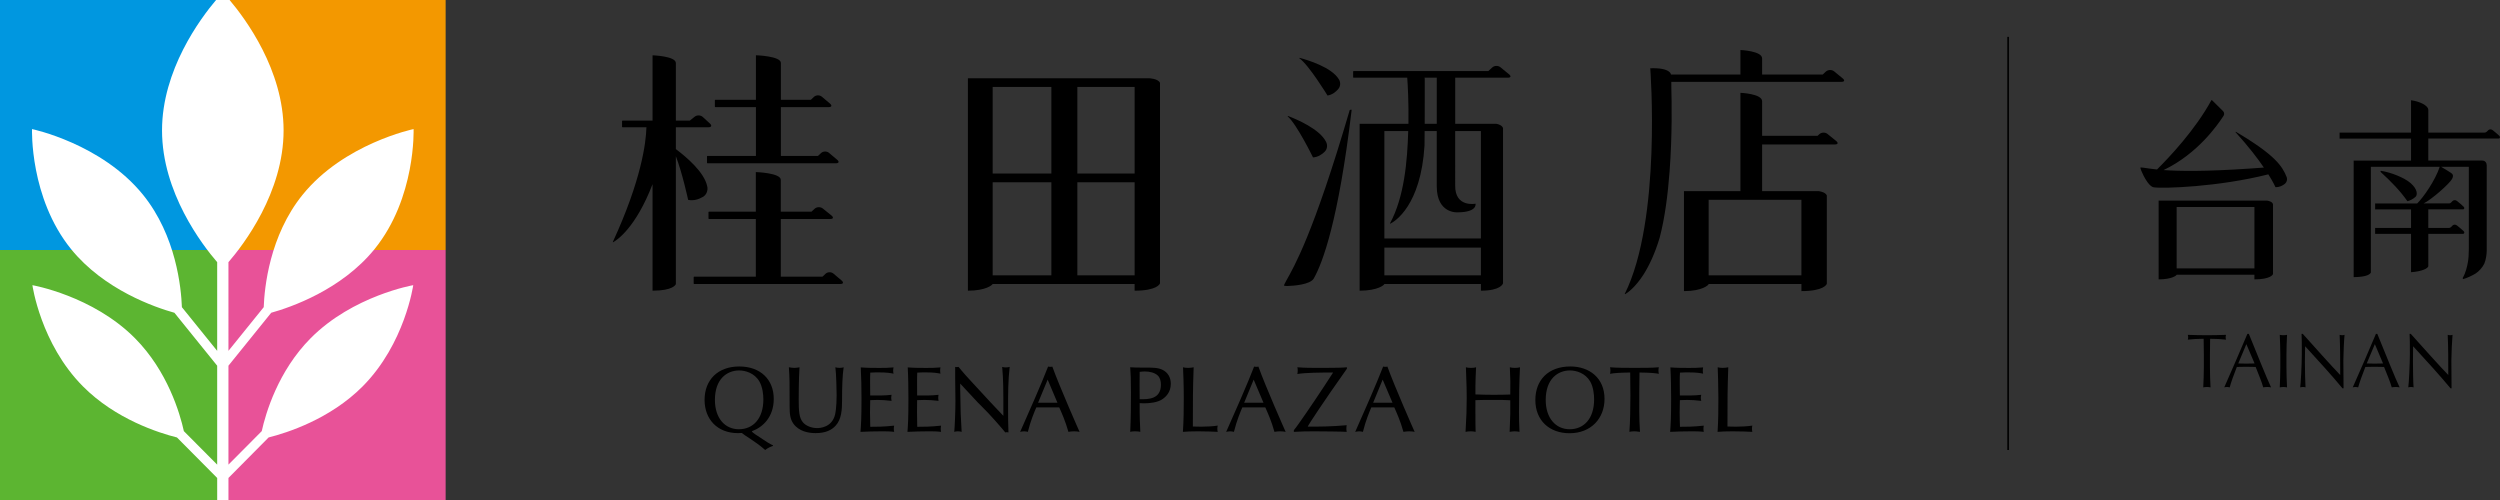
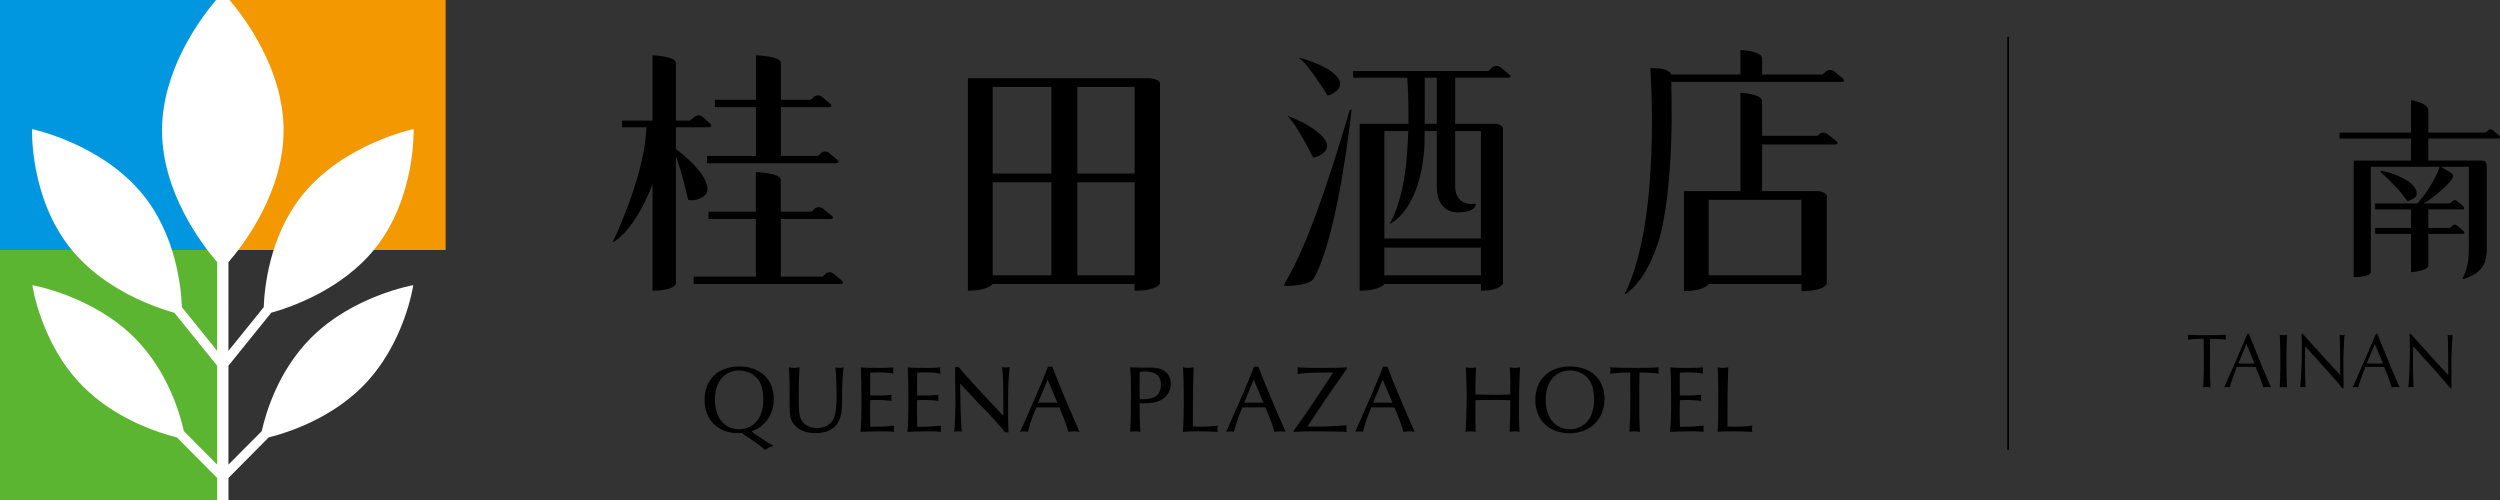
<svg xmlns="http://www.w3.org/2000/svg" xmlns:xlink="http://www.w3.org/1999/xlink" version="1.1" id="圖層_1" x="0px" y="0px" width="300px" height="60px" viewBox="0 0 300 60" style="enable-background:new 0 0 300 60;" xml:space="preserve">
  <rect x="0" y="0" width="300" height="60" fill="#333333" stroke="none" />
  <g>
    <rect style="fill:#0097E0;" width="26.738" height="30.001" />
    <rect x="26.738" style="fill:#F39800;" width="26.738" height="30.001" />
    <rect y="30.001" style="fill:#5CB531;" width="26.738" height="29.999" />
-     <rect x="26.738" y="30.001" style="fill:#E85298;" width="26.738" height="29.999" />
    <g>
      <defs>
        <rect id="SVGID_1_" width="300" height="60" />
      </defs>
      <clipPath id="SVGID_2_">
        <use xlink:href="#SVGID_1_" style="overflow:visible;" />
      </clipPath>
      <path style="clip-path:url(#SVGID_2_);fill:#FFFFFF;" d="M31.411,51.733l-3.997,4.022V43.884l5.132-6.354    c2.289-0.637,8.435-2.733,12.413-7.654c4.972-6.151,4.672-14.388,4.672-14.388s-8.351,1.737-13.323,7.889    c-3.979,4.919-4.578,11.184-4.661,13.483l-4.233,5.241V31.46c1.804-2.082,6.617-8.365,6.617-15.808    c0-7.253-4.584-13.405-6.483-15.653h-1.62c-1.9,2.248-6.484,8.4-6.484,15.653c0,7.443,4.82,13.727,6.618,15.808v10.642    l-4.234-5.241c-0.083-2.3-0.682-8.564-4.66-13.483c-4.973-6.152-13.324-7.889-13.324-7.889s-0.299,8.237,4.673,14.388    c3.979,4.92,10.124,7.017,12.412,7.654l5.133,6.354v11.872l-3.998-4.022c-0.465-2.111-1.944-7.196-5.864-11.146    c-5.069-5.11-12.311-6.367-12.311-6.367s0.981,7.022,6.056,12.133c3.921,3.957,9.129,5.597,11.291,6.14l4.827,4.861V60h1.352    v-2.646l4.819-4.861c2.168-0.543,7.371-2.183,11.297-6.14c5.068-5.11,6.057-12.133,6.057-12.133s-7.242,1.257-12.311,6.367    C33.355,44.537,31.875,49.622,31.411,51.733" />
      <path style="clip-path:url(#SVGID_2_);" d="M100.989,33.655l-0.969-0.818c-0.273-0.235-0.713-0.224-0.975,0.033l-0.351,0.333    h-4.998v-6.924h5.935c0.364,0,0.427-0.185,0.147-0.419l-1.033-0.832c-0.281-0.229-0.727-0.217-0.995,0.026l-0.37,0.348h-3.685    v-3.82c0-0.838-2.997-0.932-2.997-0.932v4.751h-5.623c-0.032,0-0.057,0.032-0.057,0.071v0.741c0,0.04,0.024,0.065,0.057,0.065    H90.7v6.924h-7.408c-0.025,0-0.051,0.032-0.051,0.072v0.734c0,0.047,0.026,0.072,0.051,0.072h17.545    C101.2,34.082,101.264,33.893,100.989,33.655 M85.841,12.854h4.871v5.856h-5.814c-0.032,0-0.058,0.033-0.058,0.072v0.741    c0,0.039,0.025,0.071,0.058,0.071h15.415c0.357,0,0.42-0.197,0.146-0.425l-0.969-0.819c-0.273-0.236-0.721-0.223-0.975,0.027    l-0.358,0.333h-4.45v-5.856h5.739c0.355,0,0.426-0.19,0.152-0.426l-0.969-0.819c-0.274-0.235-0.72-0.222-0.975,0.033l-0.351,0.334    h-3.596V7.554c0-0.833-2.996-0.923-2.996-0.923v5.345h-4.871c-0.031,0-0.057,0.032-0.057,0.072v0.734    C85.785,12.821,85.81,12.854,85.841,12.854 M84.388,23.606c0.204-0.131,0.364-0.334,0.447-0.583    c0.057-0.158,0.076-0.326,0.063-0.485c-0.007-0.059-0.02-0.117-0.032-0.178c-0.345-1.696-2.505-3.524-3.762-4.467v-2.621h3.916    c0.356,0,0.439-0.204,0.166-0.453l-0.842-0.773c-0.268-0.249-0.714-0.263-0.995-0.032l-0.567,0.458h-1.678V7.567    c0-0.838-2.798-0.931-2.798-0.931v7.837h-3.603c-0.031,0-0.057,0.034-0.057,0.066v0.667c0,0.031,0.026,0.066,0.057,0.066h2.869    c-0.051,1.835-0.593,6.302-4.042,13.778l0.032,0.025c0.414-0.222,2.715-1.689,4.743-6.977v12.783c2.448,0,2.798-0.715,2.798-0.807    V18.75c0.778,1.993,1.473,5.235,1.473,5.235c0.682,0.137,1.295-0.085,1.715-0.328C84.325,23.638,84.356,23.625,84.388,23.606" />
      <path style="clip-path:url(#SVGID_2_);" d="M137.85,9.389h-21.701v25.493c2.167,0,2.927-0.683,2.964-0.8h17.041v0.8    c2.67,0,3.047-0.8,3.047-0.898V9.944C138.96,9.408,137.85,9.389,137.85,9.389 M136.155,20.828h-6.873V10.43h6.873V20.828z     M136.155,33.04h-6.873V21.869h6.873V33.04z M126.165,20.828h-7.045V10.43h7.045V20.828z M119.12,21.869h7.045V33.04h-7.045    V21.869z" />
      <path style="clip-path:url(#SVGID_2_);" d="M181.081,8.91l-1.026-0.838c-0.28-0.229-0.727-0.216-0.995,0.033l-0.465,0.426h-16.161    c-0.031,0-0.057,0.026-0.057,0.066v0.668c0,0.033,0.025,0.058,0.057,0.058h6.434c0.063,0.832,0.184,2.928,0.146,5.53h-5.859    v14.531v5.498c2.219,0,2.965-0.702,2.972-0.8h11.584v0.8c2.326,0,2.651-0.8,2.651-0.904V15.363    c-0.12-0.321-0.521-0.458-0.821-0.51h-4.916v-5.53h6.318C181.304,9.323,181.361,9.14,181.081,8.91 M172.411,9.323v5.53h-1.446    l0.005-3.46V9.448c0,0,0.007-0.053-0.031-0.125H172.411z M177.708,33.04h-11.584v-3.328h11.584V33.04z M177.708,15.73v12.887    h-11.584V15.73h2.861c-0.102,3.59-0.465,7.901-2.192,11.085l0.045,0.026c0.516-0.256,3.658-2.129,4.105-9.375l0.013-1.736h1.454    v6.617c0,3.336,2.504,3.133,2.504,3.133c2.411-0.008,2.149-1.037,2.149-1.037s-2.474,0.492-2.441-2.175V15.73H177.708z     M161.968,13.208c-0.02,0.04-0.014,0.04-0.02,0.059c-4.354,14.872-6.701,18.81-7.599,20.416c-0.191,0.366-0.326,0.583-0.236,0.608    c0.203,0.02,0.28,0.039,0.453,0.026c0.618-0.019,2.663-0.15,3.091-0.904c1.071-1.906,2.952-6.911,4.533-20.153    c0-0.02,0.006-0.02,0.006-0.065C162.167,13.129,162.057,13.155,161.968,13.208 M159.303,11.464    c0.573-0.091,1.001-0.445,1.263-0.751c0.024-0.027,0.044-0.054,0.063-0.08c0.122-0.157,0.192-0.359,0.192-0.583    c0-0.138-0.026-0.275-0.082-0.399c-0.027-0.046-0.047-0.085-0.071-0.125c-0.854-1.447-3.718-2.319-4.725-2.587l-0.031,0.046    C157.04,7.75,159.303,11.464,159.303,11.464 M157.562,18.889c0.593-0.033,1.059-0.355,1.358-0.643    c0.025-0.027,0.044-0.045,0.069-0.071c0.141-0.152,0.236-0.348,0.256-0.576c0.013-0.152-0.006-0.289-0.052-0.421    c-0.013-0.045-0.037-0.09-0.056-0.136c-0.747-1.56-3.584-2.746-4.578-3.125l-0.045,0.045    C155.592,14.859,157.562,18.889,157.562,18.889" />
      <path style="clip-path:url(#SVGID_2_);" d="M221.117,9.401l-1.021-0.838c-0.279-0.229-0.732-0.209-1,0.033l-0.369,0.347h-7.274    V7.01c0-0.904-2.601-1.008-2.601-1.008v2.941h-8.327c-0.031-0.13-0.122-0.274-0.319-0.4c-0.337-0.223-0.975-0.393-2.174-0.352    c0,0,1.391,18.16-3.065,27.084l0.057,0.024c0.28-0.163,1.192-0.793,2.193-2.346c0.656-1.035,1.356-2.463,1.945-4.435    c0.631-2.391,0.986-5.235,1.191-7.974c0.324-4.284,0.254-8.345,0.21-9.945c0-0.314-0.006-0.569-0.006-0.778h20.427    C221.339,9.821,221.404,9.631,221.117,9.401 M220.339,16.916l-1.034-0.838c-0.278-0.229-0.732-0.216-0.993,0.032l-0.197,0.185    h-6.662v-4.147c0-0.905-2.601-1.009-2.601-1.009v11.8h-6.778v6.499v5.496c2.225,0,2.965-0.746,2.965-0.845v-0.006h11.132v0.851    c2.663,0,3.047-0.798,3.047-0.896V23.449c-0.147-0.322-0.613-0.459-0.951-0.511h-6.813v-5.603h8.739    C220.556,17.335,220.62,17.146,220.339,16.916 M216.17,33.04h-11.132v-9.061h11.132V33.04z" />
      <path style="clip-path:url(#SVGID_2_);" d="M92.759,53.509c-0.306,0.104-0.612,0.234-0.938,0.49    c-0.536-0.479-1.122-0.905-1.72-1.297c-0.696-0.459-0.772-0.498-1.084-0.746c-0.16,0.012-0.318,0.019-0.459,0.019    c-2.486,0-4.009-1.678-4.009-3.984c0-2.416,1.601-4.015,4.163-4.015c2.537,0,4.138,1.56,4.138,3.891    c0,2.176-1.32,3.407-2.601,3.867c-0.013,0.006-0.026,0.024-0.026,0.032c0,0.064,0.332,0.301,0.428,0.366    c1.479,0.989,1.645,1.088,2.11,1.311V53.509z M88.666,51.509c1.721,0,2.938-1.289,2.938-3.582c0-0.586-0.095-1.488-0.477-2.15    c-0.587-1.016-1.69-1.323-2.429-1.323c-1.448,0-2.908,1.009-2.908,3.537C85.791,50.173,86.982,51.509,88.666,51.509" />
      <path style="clip-path:url(#SVGID_2_);" d="M94.665,44.072c0.23,0.04,0.453,0.073,0.644,0.073c0.241,0,0.446-0.033,0.631-0.073    c-0.095,1.468-0.095,3.599-0.095,3.828c0,1.414,0.043,2.193,0.477,2.745c0.351,0.45,1.059,0.727,1.741,0.727    c0.305,0,1.785-0.072,2.148-1.637c0.172-0.761,0.185-2.019,0.185-2.301c0-0.427-0.045-2.635-0.152-3.362    c0.14,0.04,0.261,0.073,0.509,0.073c0.243,0,0.351-0.033,0.484-0.073c-0.146,1.023-0.19,2.3-0.19,3.959    c0,1.081-0.051,2.286-0.785,3.064c-0.459,0.493-1.153,0.879-2.391,0.879c-0.841,0-1.983-0.196-2.659-1.128    c-0.401-0.556-0.458-1.179-0.458-2.135C94.754,45.698,94.754,45.476,94.665,44.072" />
      <path style="clip-path:url(#SVGID_2_);" d="M106.988,47.376c-0.013,0.124-0.044,0.223-0.044,0.386    c0,0.118,0.039,0.216,0.044,0.342c-0.561-0.072-1.211-0.113-1.683-0.113c-0.293,0-0.612,0.014-0.88,0.027    c-0.013,0.478-0.025,0.982-0.025,1.461c0,0.589,0.025,1.434,0.031,1.736c0.702,0,1.581,0,2.869-0.138    c-0.026,0.124-0.045,0.222-0.045,0.387c0,0.157,0.019,0.242,0.045,0.359c-0.503-0.065-1.014-0.065-1.517-0.065    c-0.842,0-1.69,0.026-2.525,0.065c0.064-0.837,0.121-1.564,0.121-4.008c0-1.121-0.025-2.628-0.088-3.728    c0.758,0.063,1.511,0.063,2.276,0.063c0.554,0,1.097-0.006,1.657-0.063c-0.025,0.122-0.044,0.247-0.044,0.392    c0,0.157,0.02,0.242,0.044,0.359c-0.407-0.078-0.784-0.15-1.734-0.15c-0.389,0-0.592,0-1.058,0.026    c-0.02,0.433-0.02,0.623-0.02,1.284c0,0.729,0,0.864,0.013,1.455C105.286,47.467,106.146,47.479,106.988,47.376" />
      <path style="clip-path:url(#SVGID_2_);" d="M112.624,47.376c-0.019,0.124-0.037,0.223-0.037,0.386    c0,0.118,0.032,0.216,0.037,0.342c-0.561-0.072-1.218-0.113-1.683-0.113c-0.294,0-0.612,0.014-0.886,0.027    c-0.007,0.478-0.013,0.982-0.013,1.461c0,0.589,0.013,1.434,0.026,1.736c0.695,0,1.581,0,2.862-0.138    c-0.019,0.124-0.044,0.222-0.044,0.387c0,0.157,0.025,0.242,0.044,0.359c-0.497-0.065-1.014-0.065-1.51-0.065    c-0.835,0-1.69,0.026-2.525,0.065c0.064-0.837,0.115-1.564,0.115-4.008c0-1.121-0.019-2.628-0.083-3.728    c0.766,0.063,1.512,0.063,2.277,0.063c0.555,0,1.095-0.006,1.651-0.063c-0.019,0.122-0.039,0.247-0.039,0.392    c0,0.157,0.02,0.242,0.039,0.359c-0.401-0.078-0.778-0.15-1.733-0.15c-0.39,0-0.587,0-1.053,0.026    c-0.02,0.433-0.02,0.623-0.02,1.284c0,0.729,0,0.864,0.007,1.455C110.915,47.467,111.776,47.479,112.624,47.376" />
      <path style="clip-path:url(#SVGID_2_);" d="M115.225,46.739c0.032,2.707,0.07,3.348,0.173,5.084    c-0.128-0.039-0.261-0.066-0.459-0.066s-0.293,0.027-0.428,0.066c0.058-0.563,0.141-2.489,0.141-3.655    c0-0.445-0.031-2.392-0.031-2.798v-1.343c0.07,0.013,0.121,0.025,0.178,0.025c0.064,0,0.128-0.013,0.23-0.025l0.357,0.438    c0.292,0.349,0.554,0.649,1.218,1.363c2.18,2.365,2.422,2.634,3.799,4.075v-0.413c0-2.85,0-3.839-0.141-5.464    c0.122,0.04,0.255,0.065,0.428,0.065c0.172,0,0.325-0.025,0.471-0.065c-0.191,1.613-0.191,3.236-0.191,4.848    c0,0.879,0,2.221,0.044,3.015c-0.088-0.013-0.14-0.027-0.204-0.027c-0.058,0-0.096,0.015-0.179,0.027    c-0.331-0.426-1.964-2.294-2.735-3.027c-0.178-0.176-0.369-0.367-0.555-0.557l-2.117-2.274V46.739z" />
      <path style="clip-path:url(#SVGID_2_);" d="M124.355,48.89c-0.217,0.517-0.657,1.512-1.015,2.934    c-0.128-0.026-0.236-0.065-0.446-0.065c-0.21,0-0.338,0.039-0.477,0.065c0.968-2.176,2.582-5.824,3.353-7.835    c0.088,0.006,0.152,0.032,0.273,0.032c0.102,0,0.154-0.012,0.236-0.032c0.842,2.352,3.245,7.79,3.271,7.835    c-0.185-0.039-0.37-0.065-0.644-0.065c-0.287,0-0.491,0.026-0.695,0.065c-0.382-1.35-0.829-2.319-1.102-2.934H124.355z     M125.719,45.554l-1.148,2.771h2.32L125.719,45.554z" />
      <path style="clip-path:url(#SVGID_2_);" d="M139.451,47.927c-0.58,0.379-1.504,0.471-2.167,0.471c-0.172,0-0.344-0.013-0.523-0.02    c-0.013,1.54,0.025,2.353,0.077,3.445c-0.185-0.039-0.319-0.065-0.631-0.065c-0.3,0-0.427,0.026-0.581,0.065    c0.077-1.564,0.089-3.145,0.089-4.724c0-1.684-0.032-2.22-0.089-3.027c0.428,0.04,0.963,0.04,1.811,0.04    c0.823,0,1.524,0,2.047,0.257c0.669,0.32,1.013,0.935,1.013,1.689C140.496,47.073,139.896,47.639,139.451,47.927 M138.94,45.069    c-0.369-0.354-0.994-0.492-1.548-0.492c-0.173,0-0.421,0.015-0.632,0.046c-0.013,0.963-0.013,2.104,0,3.277    c1.09,0.038,2.55-0.021,2.55-1.73C139.31,45.73,139.215,45.338,138.94,45.069" />
      <path style="clip-path:url(#SVGID_2_);" d="M144.156,51.201c0.554,0,1.472-0.039,1.97-0.131c-0.025,0.104-0.045,0.218-0.045,0.365    c0,0.186,0.02,0.298,0.045,0.388c-0.708-0.026-1.167-0.065-2.352-0.065c-0.963,0-1.231,0.026-1.824,0.065    c0.09-1.434,0.103-2.626,0.103-4.088c0-1.526-0.064-3.178-0.09-3.663c0.178,0.04,0.312,0.073,0.593,0.073    c0.287,0,0.485-0.033,0.682-0.073c-0.096,2.87-0.096,3.63-0.096,7.109C143.665,51.201,143.875,51.201,144.156,51.201" />
      <path style="clip-path:url(#SVGID_2_);" d="M149.077,48.89c-0.217,0.517-0.649,1.512-1.007,2.934    c-0.133-0.026-0.242-0.065-0.446-0.065c-0.21,0-0.338,0.039-0.484,0.065c0.975-2.176,2.582-5.824,3.353-7.835    c0.096,0.006,0.153,0.032,0.274,0.032c0.102,0,0.152-0.012,0.242-0.032c0.834,2.352,3.245,7.79,3.271,7.835    c-0.191-0.039-0.377-0.065-0.651-0.065c-0.279,0-0.483,0.026-0.694,0.065c-0.376-1.35-0.828-2.319-1.097-2.934H149.077z     M150.441,45.554l-1.141,2.771h2.315L150.441,45.554z" />
      <path style="clip-path:url(#SVGID_2_);" d="M155.261,51.628c0.089-0.099,0.541-0.716,0.638-0.858    c0.962-1.355,2.837-4.128,4.073-6.067c-1.613,0-3.309,0.013-4.29,0.178c0.025-0.112,0.045-0.257,0.045-0.427    c0-0.189-0.013-0.276-0.045-0.381c0.949,0.074,1.587,0.074,3.105,0.074c1.439,0,2.44-0.026,2.842-0.074v0.172    c-2.842,4.002-4.692,6.852-4.692,6.918c0,0.033,0.052,0.033,0.064,0.033c1.198,0,2.754,0,4.604-0.171    c-0.014,0.079-0.039,0.178-0.039,0.372c0,0.12,0,0.251,0.039,0.427c-0.249-0.038-3.246-0.065-3.845-0.065    c-0.835,0-1.677,0.008-2.499,0.065V51.628z" />
      <path style="clip-path:url(#SVGID_2_);" d="M164.556,48.89c-0.218,0.517-0.65,1.512-1.008,2.934    c-0.127-0.026-0.236-0.065-0.445-0.065c-0.21,0-0.338,0.039-0.479,0.065c0.97-2.176,2.575-5.824,3.353-7.835    c0.084,0.006,0.154,0.032,0.268,0.032c0.103,0,0.153-0.012,0.243-0.032c0.842,2.352,3.246,7.79,3.271,7.835    c-0.191-0.039-0.37-0.065-0.645-0.065c-0.28,0-0.49,0.026-0.701,0.065c-0.376-1.35-0.828-2.319-1.097-2.934H164.556z     M165.92,45.554l-1.142,2.771h2.321L165.92,45.554z" />
      <path style="clip-path:url(#SVGID_2_);" d="M177.051,49.682c0,1.022,0,1.305,0.025,2.141c-0.178-0.038-0.35-0.064-0.586-0.064    c-0.25,0-0.44,0.026-0.625,0.064c0.108-1.997,0.14-2.625,0.14-4.087c0-0.863-0.006-1.14-0.096-3.663    c0.172,0.048,0.319,0.073,0.606,0.073c0.299,0,0.439-0.025,0.612-0.073c-0.021,0.342-0.096,1.992-0.077,3.257    c0.72,0.027,1.453,0.047,2.167,0.047c0.855,0,1.352-0.015,2.016-0.035c0.026-1.519,0.012-1.688-0.052-3.269    c0.173,0.048,0.325,0.073,0.613,0.073c0.268,0,0.433-0.025,0.604-0.073c-0.096,1.875-0.121,3.709-0.121,5.374    c0,0.902,0.014,1.277,0.063,2.376c-0.197-0.038-0.376-0.064-0.561-0.064c-0.179,0-0.351,0.021-0.624,0.064    c0.032-0.641,0.076-1.84,0.076-2.12v-1.671c-0.728-0.041-1.001-0.041-2.092-0.041c-1.044,0-1.262,0-2.091,0.027V49.682z" />
      <path style="clip-path:url(#SVGID_2_);" d="M192.543,47.866c0,2.34-1.612,4.122-4.201,4.122c-2.379,0-4.1-1.501-4.1-3.984    c0-2.384,1.536-4.028,4.202-4.028C190.72,43.976,192.543,45.352,192.543,47.866 M188.361,51.509c1.721,0,2.933-1.289,2.933-3.582    c0-0.586-0.089-1.488-0.472-2.15c-0.593-1.016-1.688-1.323-2.43-1.323c-1.446,0-2.906,1.009-2.906,3.537    C185.486,50.173,186.685,51.509,188.361,51.509" />
      <path style="clip-path:url(#SVGID_2_);" d="M195.623,44.702c-1.136,0.013-1.938,0.059-2.416,0.156    c0.02-0.123,0.044-0.222,0.044-0.393c0-0.177-0.024-0.274-0.044-0.394c0.675,0.073,2.071,0.073,2.933,0.073    c1.064,0,2.219,0,2.92-0.073c-0.025,0.105-0.045,0.23-0.045,0.394c0,0.171,0.02,0.27,0.045,0.393    c-0.339-0.071-1.015-0.144-2.32-0.156c-0.013,0.773-0.026,1.56-0.026,2.319c0,1.356-0.039,3.112,0.084,4.802    c-0.378-0.058-0.613-0.065-0.702-0.065c-0.249,0-0.472,0.039-0.567,0.065c0.089-1.231,0.12-2.869,0.12-4.382    C195.647,46.426,195.635,45.463,195.623,44.702" />
      <path style="clip-path:url(#SVGID_2_);" d="M204.146,47.376c-0.019,0.124-0.046,0.223-0.046,0.386    c0,0.118,0.039,0.216,0.046,0.342c-0.561-0.072-1.217-0.113-1.683-0.113c-0.294,0-0.612,0.014-0.879,0.027    c-0.015,0.478-0.026,0.982-0.026,1.461c0,0.589,0.026,1.434,0.038,1.736c0.696,0,1.574,0,2.856-0.138    c-0.02,0.124-0.039,0.222-0.039,0.387c0,0.157,0.02,0.242,0.039,0.359c-0.498-0.065-1.015-0.065-1.512-0.065    c-0.836,0-1.689,0.026-2.523,0.065c0.063-0.837,0.119-1.564,0.119-4.008c0-1.121-0.024-2.628-0.089-3.728    c0.76,0.063,1.512,0.063,2.277,0.063c0.554,0,1.097-0.006,1.65-0.063c-0.019,0.122-0.039,0.247-0.039,0.392    c0,0.157,0.021,0.242,0.039,0.359c-0.401-0.078-0.778-0.15-1.729-0.15c-0.388,0-0.585,0-1.051,0.026    c-0.026,0.433-0.026,0.623-0.026,1.284c0,0.729,0,0.864,0.015,1.455C202.437,47.467,203.297,47.479,204.146,47.376" />
      <path style="clip-path:url(#SVGID_2_);" d="M208.309,51.201c0.555,0,1.466-0.039,1.971-0.131c-0.02,0.104-0.046,0.218-0.046,0.365    c0,0.186,0.026,0.298,0.046,0.388c-0.709-0.026-1.167-0.065-2.348-0.065c-0.962,0-1.237,0.026-1.823,0.065    c0.09-1.434,0.096-2.626,0.096-4.088c0-1.526-0.064-3.178-0.082-3.663c0.171,0.04,0.312,0.073,0.586,0.073    c0.281,0,0.49-0.033,0.683-0.073c-0.096,2.87-0.096,3.63-0.096,7.109C207.819,51.201,208.034,51.201,208.309,51.201" />
      <rect x="240.875" y="4.422" style="clip-path:url(#SVGID_2_);" width="0.2" height="49.577" />
      <path style="clip-path:url(#SVGID_2_);" d="M289.873,23.611c0.243-0.242,0.243-0.916-0.617-1.651    c-0.753-0.641-2.302-1.271-3.559-1.466l-0.044,0.119c1.352,1.238,2.366,2.287,3.237,3.531    C289.185,24.083,289.63,23.849,289.873,23.611 M299.838,16.628c0.171,0,0.216-0.197,0.088-0.322    c-0.184-0.182-0.644-0.563-0.809-0.692c-0.186-0.145-0.415-0.105-0.534,0.019c-0.117,0.124-0.192,0.203-0.27,0.235    c-0.058,0.039-0.122,0.047-0.249,0.047h-6.667v-2.713c0-0.563-1.084-1.042-2.073-1.173v3.887h-8.574v0.713h8.574v2.64h-5.629    h-1.256v13.989c1.684-0.021,1.964-0.381,2.065-0.55V20.016h8.263c-0.523,1.625-2.01,3.734-2.705,4.397h-5.046v0.712h4.308v2.229    h-4.308v0.708h4.308v4.605c1.429-0.104,2.034-0.499,2.073-0.715v-3.891h4.161c0.166,0,0.218-0.191,0.084-0.321    c-0.186-0.178-0.639-0.558-0.811-0.688c-0.185-0.145-0.413-0.112-0.535,0.019c-0.107,0.125-0.19,0.204-0.254,0.235    c-0.052,0.033-0.096,0.04-0.173,0.047h-2.473v-2.229h4.161c0.166,0,0.218-0.196,0.084-0.314c-0.186-0.19-0.639-0.57-0.811-0.7    c-0.185-0.145-0.413-0.1-0.535,0.019c-0.107,0.123-0.19,0.202-0.254,0.242c-0.052,0.025-0.096,0.04-0.173,0.04h-3.035    c0.919-0.434,3.08-2.34,3.404-2.923c0.235-0.426,0.077-0.608-0.108-0.734c-0.177-0.124-0.638-0.407-1.204-0.74h3.334v9.892    c0,0.598-0.038,1.174-0.122,1.613c-0.082,0.444-0.236,1.191-0.612,1.835c0.014,0.058,0.014,0.063,0.032,0.144    c0.384-0.086,1.198-0.465,1.544-0.694c0.345-0.224,0.803-0.708,1.015-1.166c0.208-0.479,0.292-1.161,0.292-1.586v-10.2    c0-0.302-0.173-0.584-0.535-0.584h-6.477v-2.64H299.838z" />
-       <path style="clip-path:url(#SVGID_2_);" d="M274.425,21.339c-0.006-0.04-0.012-0.072-0.031-0.106    c-0.511-1.257-1.313-2.601-6.101-5.424l-0.032,0.046c1.557,1.716,2.659,3.158,3.404,4.252c-0.605,0.046-1.179,0.085-1.741,0.124    c-5.328,0.361-8.422,0.308-10.296,0.177c4.126-1.979,6.491-5.432,7.187-6.493c0.006-0.02,0.019-0.046,0.031-0.059    c0.038-0.059,0.051-0.132,0.051-0.203c0-0.113-0.039-0.217-0.109-0.294c-0.005-0.007-0.019-0.021-0.031-0.033l-1.332-1.319    l-0.059,0.021c-1.956,3.59-5.111,6.906-6.525,8.309c-0.689-0.074-1.17-0.145-1.507-0.197c-0.031-0.006-0.056-0.006-0.081-0.013    c-0.263-0.027-0.416-0.059-0.409,0.013c0.051,0.15,0.051,0.216,0.108,0.34c0.108,0.262,0.389,0.885,0.733,1.363    c0.076,0.098,0.146,0.189,0.217,0.269c0.179,0.196,0.362,0.333,0.549,0.366c1.104,0.165,7.739-0.038,13.75-1.558    c0.619,0.981,0.854,1.533,0.854,1.533c0.445,0.031,0.823-0.165,1.07-0.349c0.02-0.011,0.037-0.026,0.053-0.045    c0.121-0.099,0.21-0.235,0.247-0.405C274.452,21.548,274.452,21.444,274.425,21.339 M272.048,24.071h-13.013v9.454    c1.619,0,2.162-0.484,2.162-0.556h9.333v0.556c1.946,0,2.231-0.583,2.231-0.654v-8.36    C272.692,24.228,272.321,24.116,272.048,24.071 M270.531,32.208h-9.333v-7.371h9.333V32.208z" />
      <path style="clip-path:url(#SVGID_2_);" d="M264.461,42.547c0-0.629-0.006-1.265-0.024-1.894c-0.606,0-1.404,0.039-1.9,0.104    c0.023-0.092,0.044-0.189,0.044-0.295c0-0.092-0.021-0.177-0.044-0.281c0.765,0.026,1.53,0.046,2.296,0.046    c0.757,0,1.522-0.02,2.294-0.046c-0.032,0.104-0.051,0.189-0.051,0.289c0,0.098,0.019,0.195,0.051,0.287    c-0.498-0.065-1.292-0.104-1.913-0.104c-0.012,0.629-0.02,1.265-0.02,1.894v1.573c0,0.778,0.031,1.578,0.071,2.364    c-0.153-0.026-0.3-0.046-0.433-0.046c-0.149,0-0.288,0.02-0.441,0.046c0.038-0.786,0.07-1.586,0.07-2.364V42.547z" />
      <path style="clip-path:url(#SVGID_2_);" d="M269.861,40.063c0.86,2.115,2.199,5.444,2.665,6.42    c-0.158-0.025-0.313-0.045-0.466-0.045c-0.165,0-0.313,0.02-0.472,0.045c-0.165-0.629-0.591-1.637-0.91-2.45    c-0.39-0.006-0.777-0.02-1.173-0.02c-0.358,0-0.715,0.014-1.085,0.02c-0.362,0.943-0.713,1.875-0.854,2.45    c-0.121-0.025-0.222-0.045-0.331-0.045s-0.219,0.02-0.325,0.045c0.942-2.134,1.868-4.265,2.778-6.42H269.861z M269.562,41.296    l-0.97,2.319c0.313,0,0.65,0.019,0.962,0.019c0.327,0,0.663-0.006,0.995-0.019L269.562,41.296z" />
      <path style="clip-path:url(#SVGID_2_);" d="M273.641,42.547c0-0.785-0.037-1.579-0.07-2.365c0.155,0.026,0.294,0.046,0.441,0.046    c0.133,0,0.28-0.02,0.433-0.046c-0.038,0.786-0.071,1.58-0.071,2.365v1.573c0,0.778,0.033,1.578,0.071,2.364    c-0.152-0.026-0.3-0.046-0.433-0.046c-0.147,0-0.286,0.02-0.441,0.046c0.033-0.786,0.07-1.586,0.07-2.364V42.547z" />
      <path style="clip-path:url(#SVGID_2_);" d="M281.101,46.603c-1.345-1.632-2.965-3.387-4.482-5.052    c-0.005,0.341-0.031,0.885-0.031,1.854c0,0.786,0.038,2.713,0.075,3.079c-0.096-0.026-0.197-0.046-0.3-0.046    c-0.113,0-0.215,0.02-0.338,0.046c0.07-0.426,0.193-2.772,0.193-3.977c0-1.147,0-2.037-0.032-2.444h0.146    c1.447,1.611,3.411,3.82,4.494,4.939c0-1.631,0-3.412-0.07-4.821c0.097,0.026,0.211,0.046,0.307,0.046    c0.095,0,0.187-0.02,0.282-0.046c-0.059,0.538-0.142,2.346-0.142,3.06c0,0.931,0.019,2.949,0.024,3.361H281.101z" />
      <path style="clip-path:url(#SVGID_2_);" d="M285.277,40.063c0.865,2.115,2.199,5.444,2.679,6.42    c-0.166-0.025-0.313-0.045-0.479-0.045c-0.153,0-0.306,0.02-0.465,0.045c-0.172-0.629-0.601-1.637-0.925-2.45    c-0.377-0.006-0.772-0.02-1.155-0.02c-0.367,0-0.72,0.014-1.089,0.02c-0.37,0.943-0.707,1.875-0.862,2.45    c-0.107-0.025-0.221-0.045-0.322-0.045c-0.104,0-0.218,0.02-0.331,0.045c0.947-2.134,1.879-4.265,2.784-6.42H285.277z     M284.983,41.296l-0.975,2.319c0.319,0,0.65,0.019,0.962,0.019c0.332,0,0.669-0.006,0.995-0.019L284.983,41.296z" />
      <path style="clip-path:url(#SVGID_2_);" d="M294.068,46.603c-1.352-1.632-2.971-3.387-4.494-5.052    c-0.007,0.341-0.02,0.885-0.02,1.854c0,0.786,0.031,2.713,0.076,3.079c-0.095-0.026-0.196-0.046-0.312-0.046    c-0.103,0-0.218,0.02-0.325,0.046c0.07-0.426,0.191-2.772,0.191-3.977c0-1.147,0-2.037-0.032-2.444h0.141    c1.447,1.611,3.417,3.82,4.501,4.939c0-1.631,0-3.412-0.07-4.821c0.095,0.026,0.196,0.046,0.3,0.046    c0.095,0,0.185-0.02,0.28-0.046c-0.053,0.538-0.14,2.346-0.14,3.06c0,0.931,0.012,2.949,0.024,3.361H294.068z" />
    </g>
  </g>
</svg>